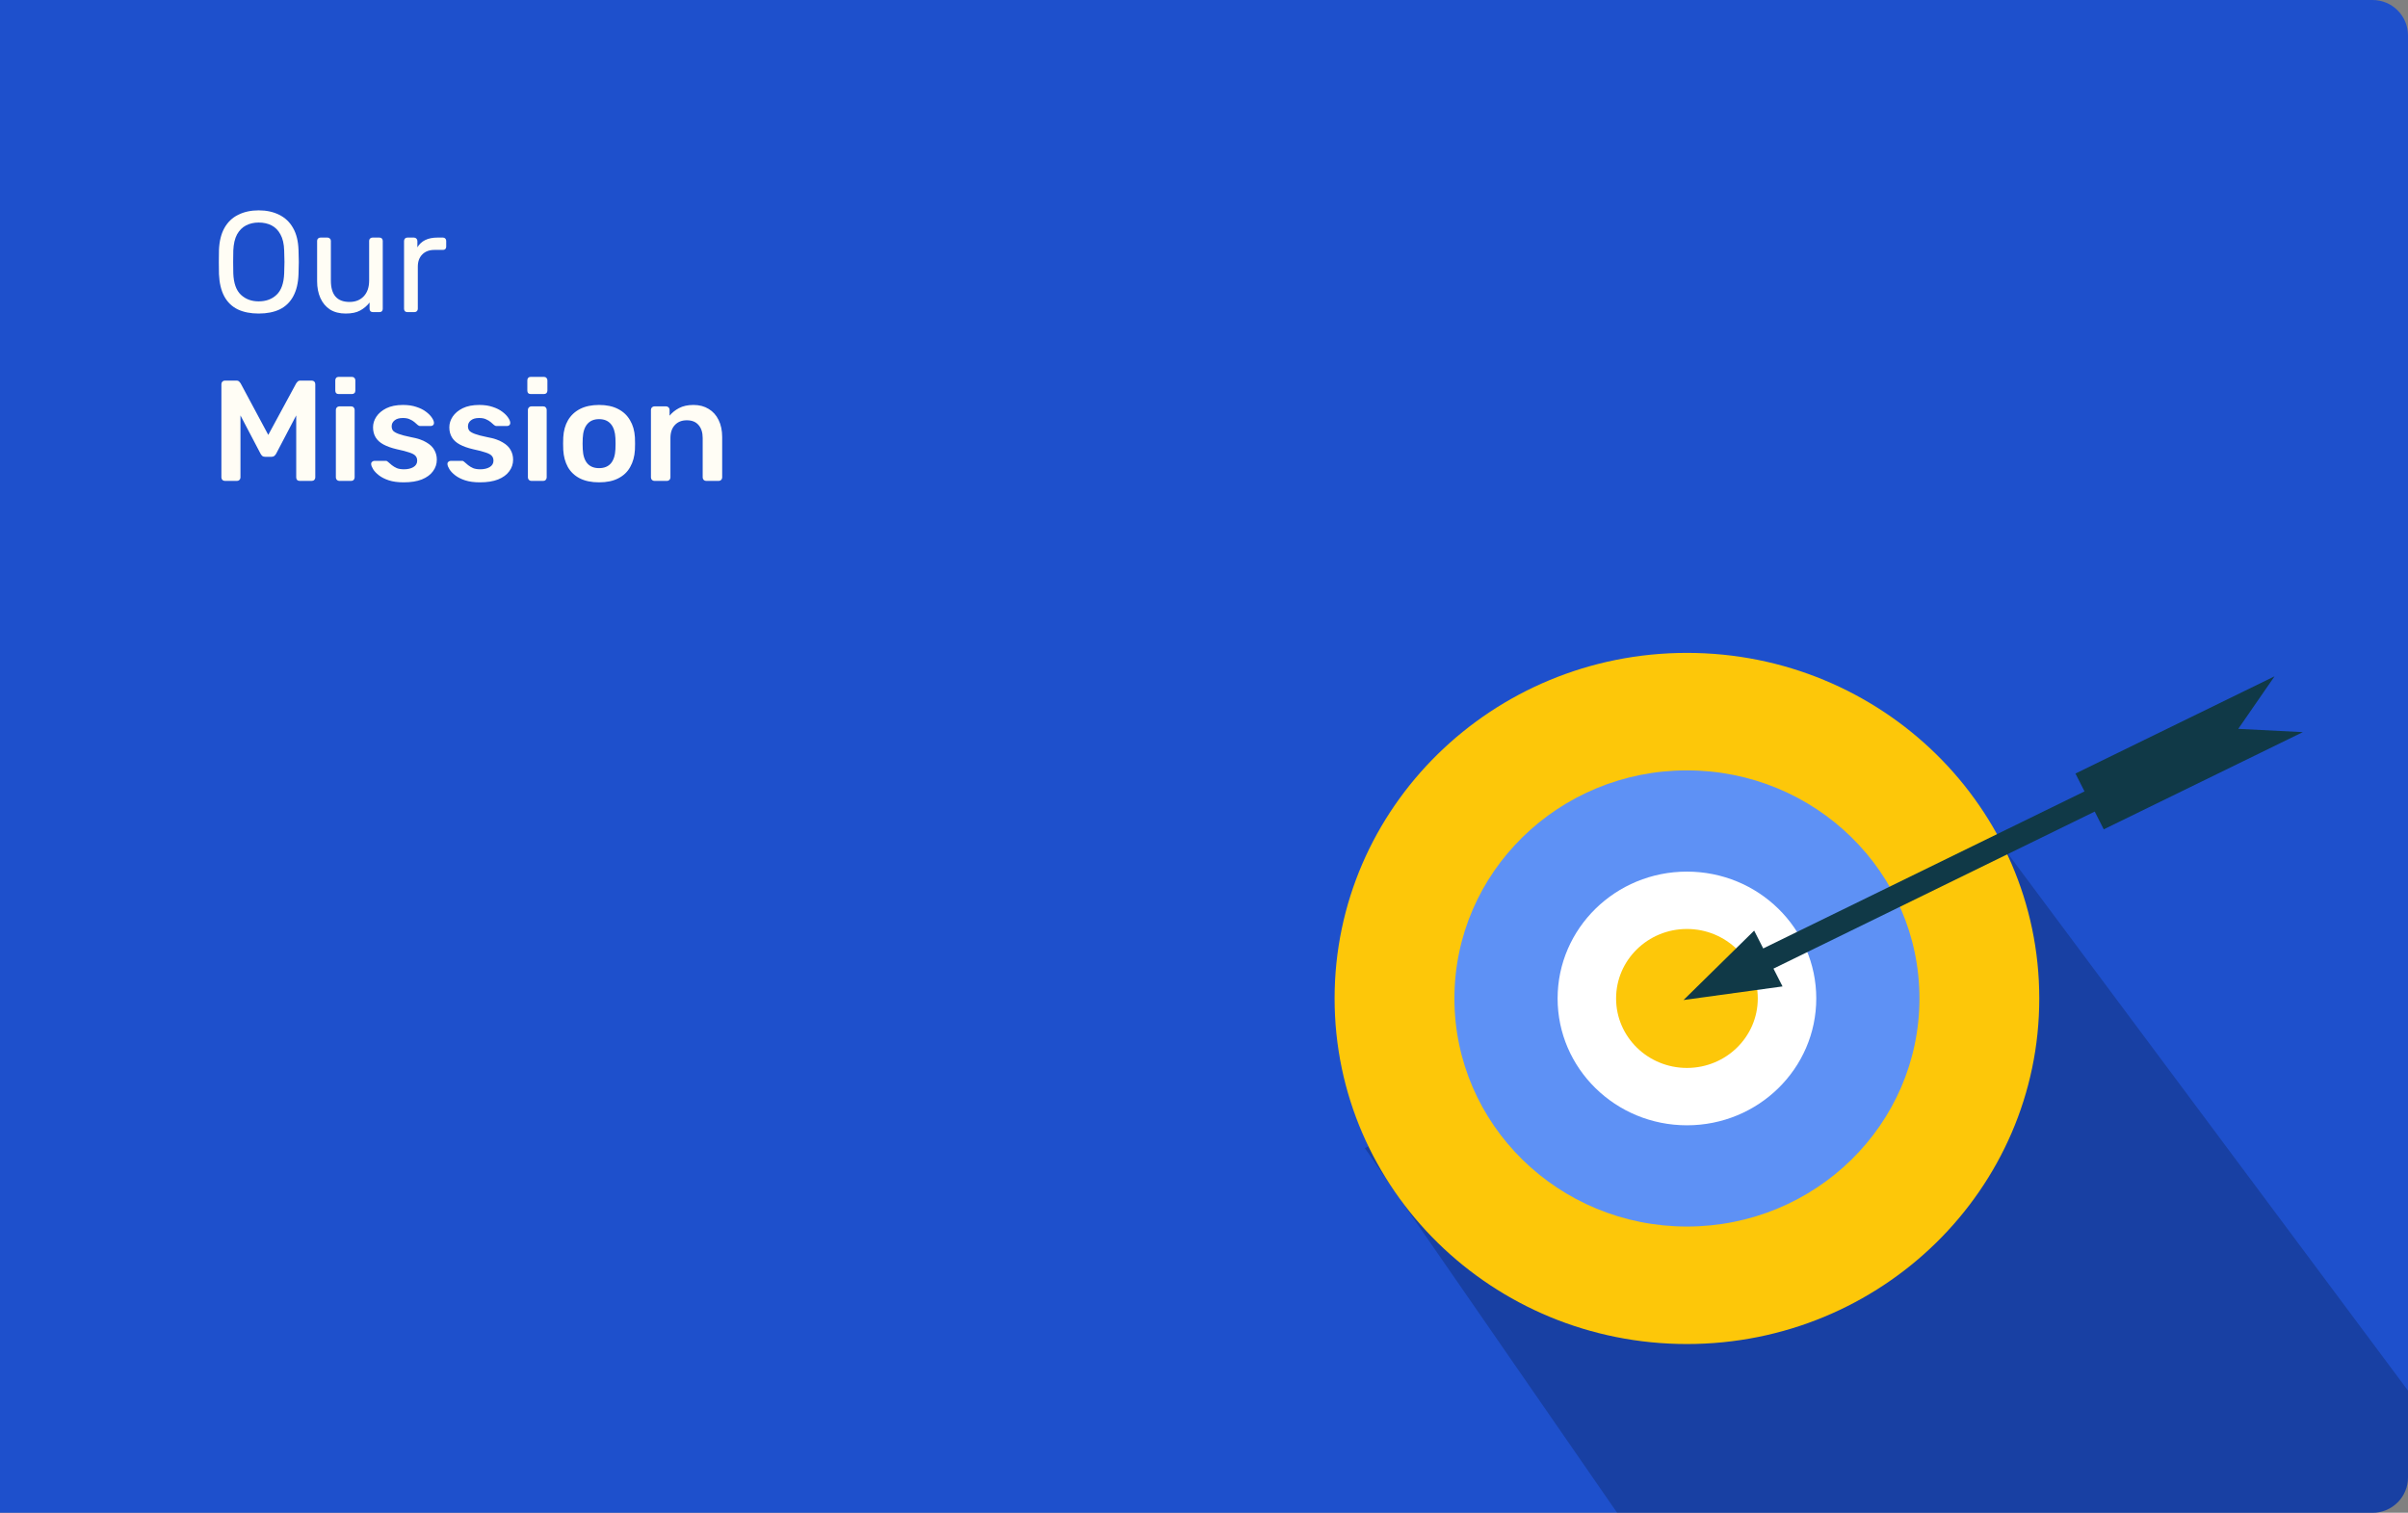
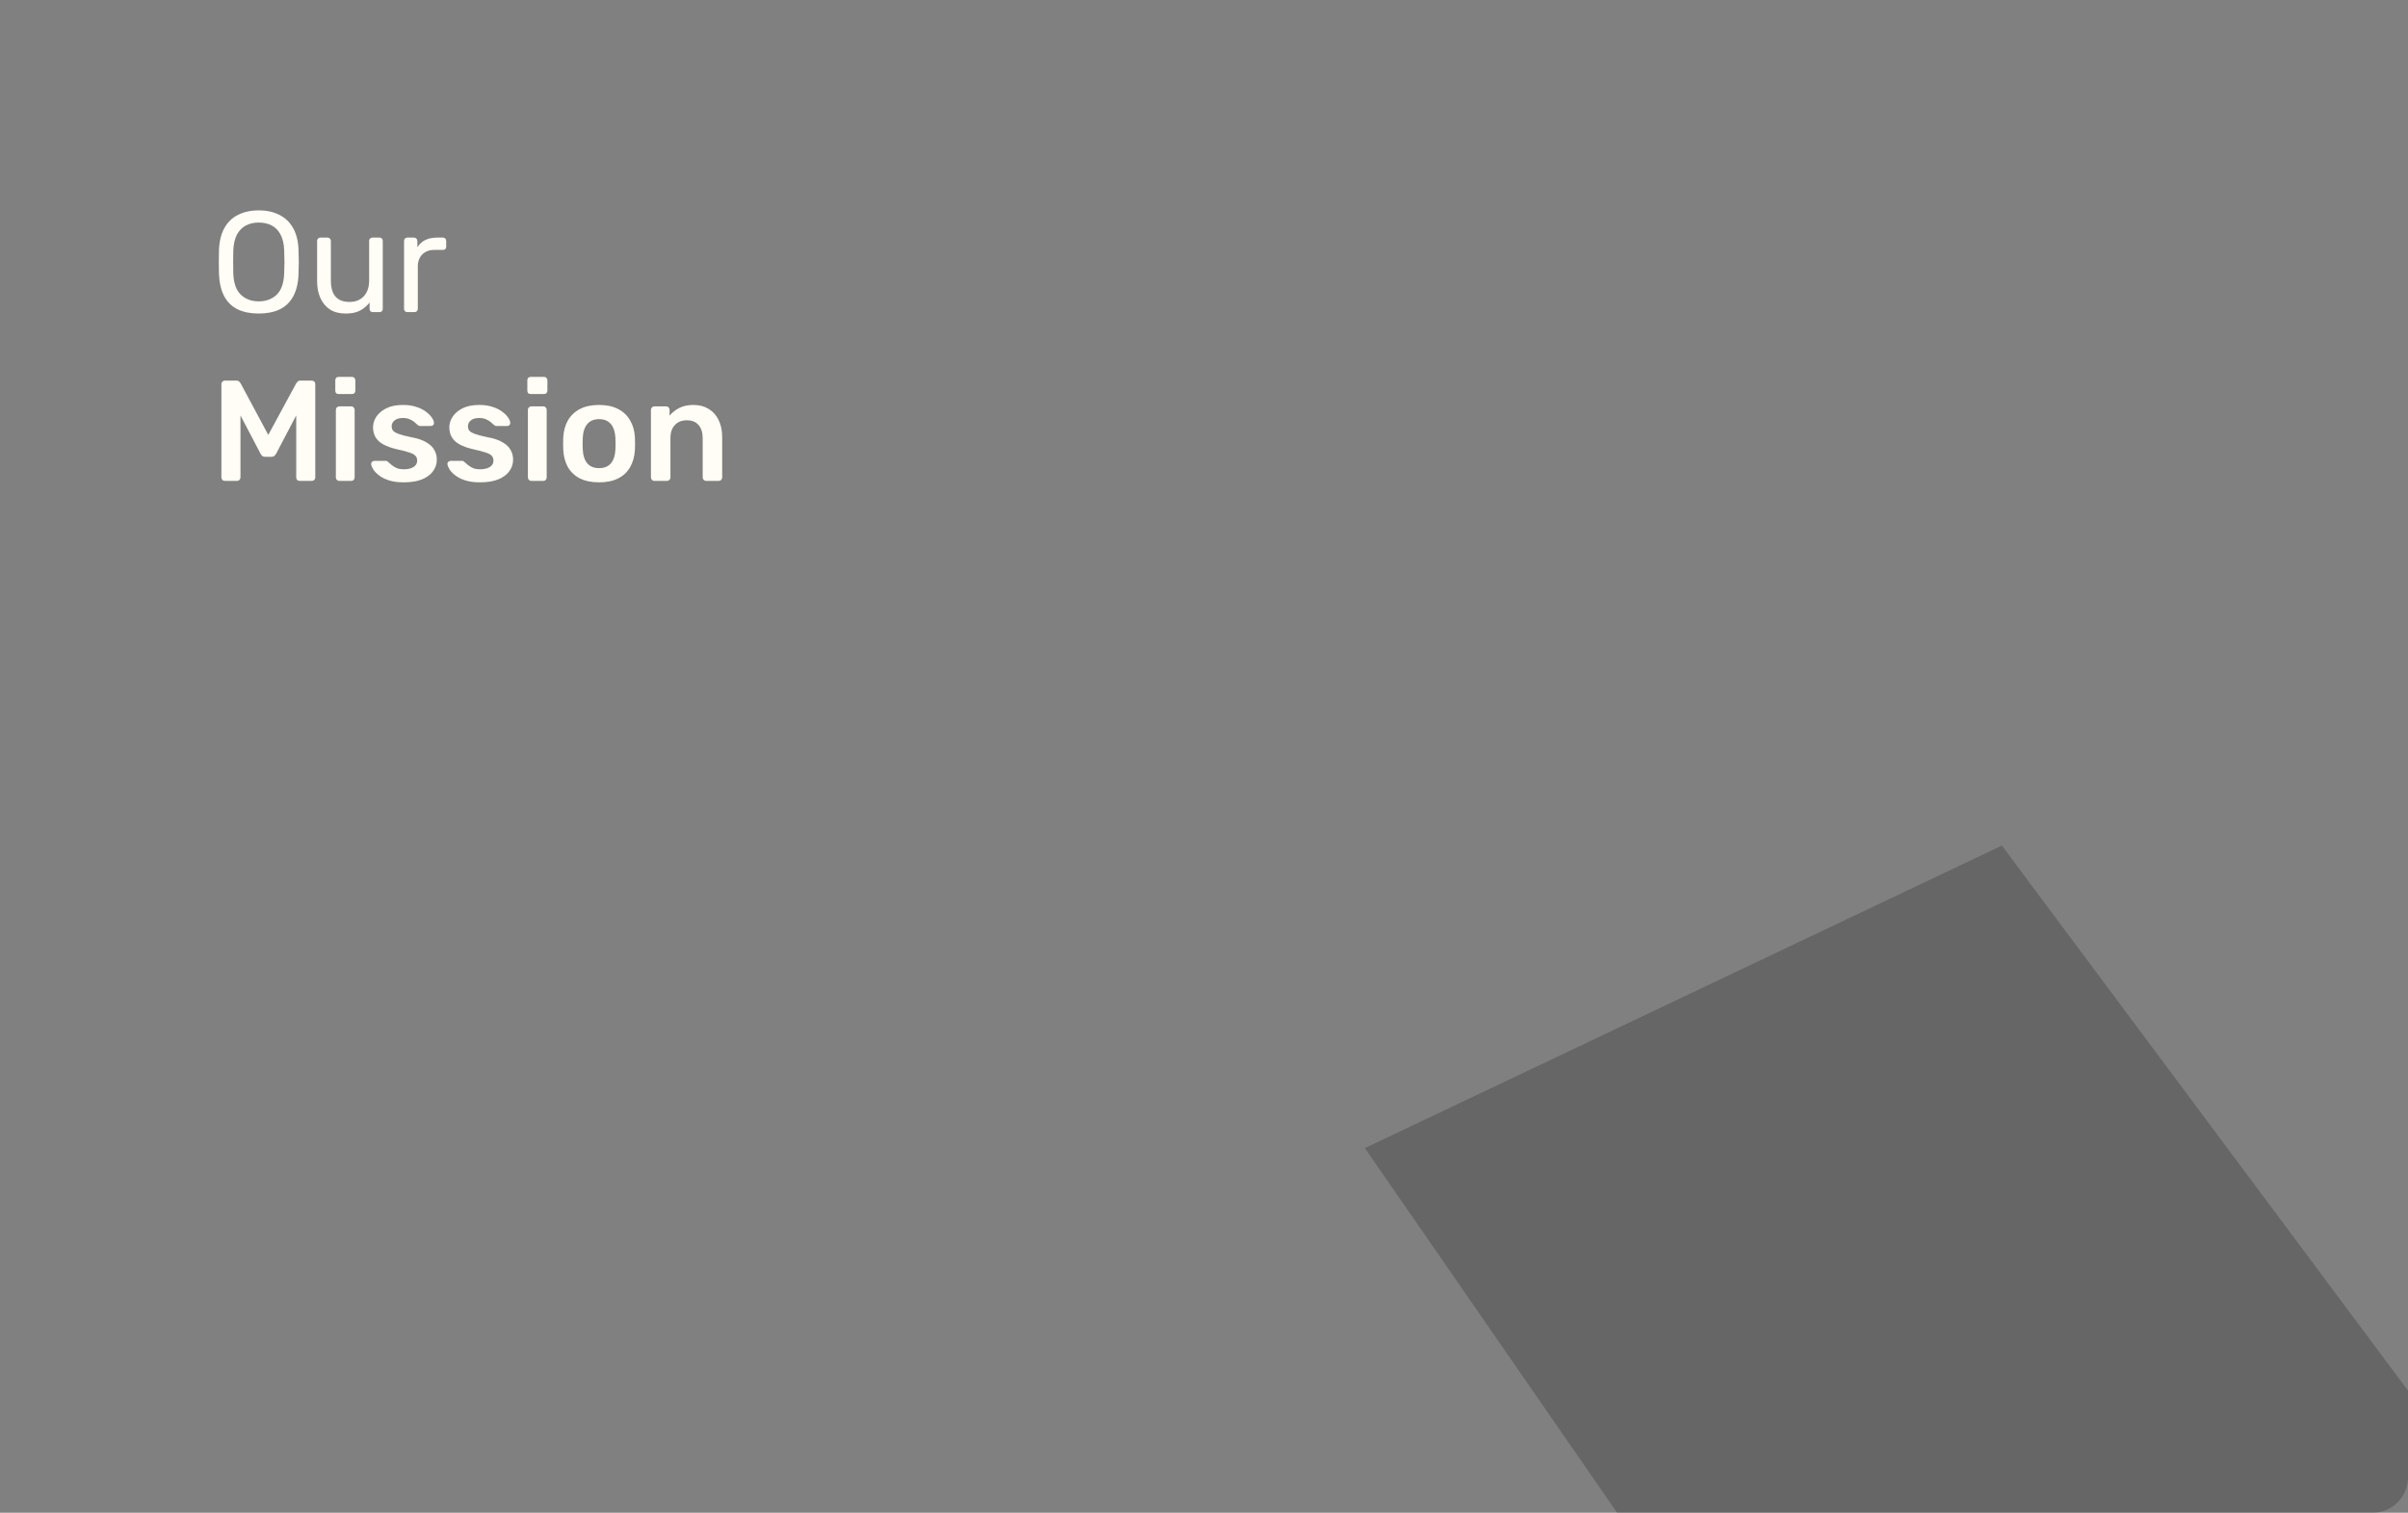
<svg xmlns="http://www.w3.org/2000/svg" width="756" height="475" viewBox="0 0 756 475" fill="none">
  <rect x="0" y="0" width="756" height="475" fill="#808080" stroke="none" />
-   <path d="M756 463.88C756 470.021 751.021 475 744.88 475L-6.10352e-05 475L-1.73238e-05 -1.75189e-06L744.88 6.01116e-05C751.021 6.06217e-05 756 4.979 756 11.12L756 463.88Z" fill="#1E50CC" />
  <path d="M81.21 98.45C78.66 98.45 76.47 98.015 74.64 97.145C72.81 96.245 71.4 94.88 70.41 93.05C69.42 91.19 68.865 88.865 68.745 86.075C68.715 84.755 68.7 83.495 68.7 82.295C68.7 81.065 68.715 79.79 68.745 78.47C68.865 75.71 69.435 73.415 70.455 71.585C71.505 69.725 72.945 68.345 74.775 67.445C76.635 66.515 78.78 66.05 81.21 66.05C83.67 66.05 85.815 66.515 87.645 67.445C89.505 68.345 90.96 69.725 92.01 71.585C93.06 73.415 93.63 75.71 93.72 78.47C93.78 79.79 93.81 81.065 93.81 82.295C93.81 83.495 93.78 84.755 93.72 86.075C93.63 88.865 93.075 91.19 92.055 93.05C91.065 94.88 89.655 96.245 87.825 97.145C85.995 98.015 83.79 98.45 81.21 98.45ZM81.21 94.625C83.52 94.625 85.395 93.935 86.835 92.555C88.305 91.175 89.1 88.94 89.22 85.85C89.28 84.5 89.31 83.3 89.31 82.25C89.31 81.17 89.28 79.97 89.22 78.65C89.16 76.58 88.77 74.9 88.05 73.61C87.36 72.32 86.43 71.375 85.26 70.775C84.09 70.175 82.74 69.875 81.21 69.875C79.74 69.875 78.42 70.175 77.25 70.775C76.08 71.375 75.135 72.32 74.415 73.61C73.725 74.9 73.335 76.58 73.245 78.65C73.215 79.97 73.2 81.17 73.2 82.25C73.2 83.3 73.215 84.5 73.245 85.85C73.365 88.94 74.16 91.175 75.63 92.555C77.1 93.935 78.96 94.625 81.21 94.625ZM108.514 98.45C106.594 98.45 104.959 98.03 103.609 97.19C102.289 96.32 101.284 95.12 100.594 93.59C99.904 92.06 99.559 90.305 99.559 88.325V75.635C99.559 75.335 99.649 75.095 99.829 74.915C100.039 74.705 100.294 74.6 100.594 74.6H102.844C103.144 74.6 103.384 74.705 103.564 74.915C103.774 75.095 103.879 75.335 103.879 75.635V88.1C103.879 92.57 105.829 94.805 109.729 94.805C111.589 94.805 113.074 94.22 114.184 93.05C115.324 91.85 115.894 90.2 115.894 88.1V75.635C115.894 75.335 115.984 75.095 116.164 74.915C116.374 74.705 116.629 74.6 116.929 74.6H119.134C119.464 74.6 119.719 74.705 119.899 74.915C120.079 75.095 120.169 75.335 120.169 75.635V96.965C120.169 97.265 120.079 97.52 119.899 97.73C119.719 97.91 119.464 98 119.134 98H117.064C116.764 98 116.509 97.91 116.299 97.73C116.119 97.52 116.029 97.265 116.029 96.965V94.985C115.219 96.035 114.229 96.875 113.059 97.505C111.919 98.135 110.404 98.45 108.514 98.45ZM127.889 98C127.589 98 127.334 97.91 127.124 97.73C126.944 97.52 126.854 97.265 126.854 96.965V75.68C126.854 75.38 126.944 75.125 127.124 74.915C127.334 74.705 127.589 74.6 127.889 74.6H129.959C130.259 74.6 130.514 74.705 130.724 74.915C130.934 75.125 131.039 75.38 131.039 75.68V77.66C131.639 76.64 132.464 75.875 133.514 75.365C134.564 74.855 135.824 74.6 137.294 74.6H139.094C139.394 74.6 139.634 74.705 139.814 74.915C139.994 75.095 140.084 75.335 140.084 75.635V77.48C140.084 77.78 139.994 78.02 139.814 78.2C139.634 78.38 139.394 78.47 139.094 78.47H136.394C134.774 78.47 133.499 78.95 132.569 79.91C131.639 80.84 131.174 82.115 131.174 83.735V96.965C131.174 97.265 131.069 97.52 130.859 97.73C130.649 97.91 130.394 98 130.094 98H127.889ZM70.635 151C70.305 151 70.035 150.895 69.825 150.685C69.615 150.475 69.51 150.22 69.51 149.92V120.625C69.51 120.295 69.615 120.025 69.825 119.815C70.035 119.605 70.305 119.5 70.635 119.5H74.19C74.61 119.5 74.925 119.62 75.135 119.86C75.345 120.07 75.48 120.235 75.54 120.355L84.225 136.555L93 120.355C93.06 120.235 93.195 120.07 93.405 119.86C93.615 119.62 93.93 119.5 94.35 119.5H97.86C98.19 119.5 98.46 119.605 98.67 119.815C98.88 120.025 98.985 120.295 98.985 120.625V149.92C98.985 150.22 98.88 150.475 98.67 150.685C98.46 150.895 98.19 151 97.86 151H94.08C93.75 151 93.48 150.895 93.27 150.685C93.09 150.475 93 150.22 93 149.92V130.435L86.7 142.45C86.55 142.72 86.355 142.96 86.115 143.17C85.875 143.35 85.56 143.44 85.17 143.44H83.325C82.905 143.44 82.575 143.35 82.335 143.17C82.125 142.96 81.945 142.72 81.795 142.45L75.495 130.435V149.92C75.495 150.22 75.39 150.475 75.18 150.685C74.97 150.895 74.715 151 74.415 151H70.635ZM106.525 151C106.225 151 105.97 150.895 105.76 150.685C105.55 150.475 105.445 150.22 105.445 149.92V128.68C105.445 128.38 105.55 128.125 105.76 127.915C105.97 127.705 106.225 127.6 106.525 127.6H110.26C110.59 127.6 110.845 127.705 111.025 127.915C111.235 128.125 111.34 128.38 111.34 128.68V149.92C111.34 150.22 111.235 150.475 111.025 150.685C110.845 150.895 110.59 151 110.26 151H106.525ZM106.345 123.73C106.015 123.73 105.745 123.64 105.535 123.46C105.355 123.25 105.265 122.98 105.265 122.65V119.41C105.265 119.11 105.355 118.855 105.535 118.645C105.745 118.435 106.015 118.33 106.345 118.33H110.44C110.77 118.33 111.04 118.435 111.25 118.645C111.46 118.855 111.565 119.11 111.565 119.41V122.65C111.565 122.98 111.46 123.25 111.25 123.46C111.04 123.64 110.77 123.73 110.44 123.73H106.345ZM126.702 151.45C124.902 151.45 123.357 151.24 122.067 150.82C120.807 150.4 119.772 149.875 118.962 149.245C118.152 148.615 117.552 147.985 117.162 147.355C116.772 146.725 116.562 146.2 116.532 145.78C116.502 145.45 116.592 145.195 116.802 145.015C117.042 144.805 117.297 144.7 117.567 144.7H121.122C121.242 144.7 121.347 144.715 121.437 144.745C121.527 144.775 121.647 144.865 121.797 145.015C122.187 145.345 122.592 145.69 123.012 146.05C123.462 146.41 123.987 146.725 124.587 146.995C125.187 147.235 125.937 147.355 126.837 147.355C128.007 147.355 128.982 147.13 129.762 146.68C130.572 146.2 130.977 145.525 130.977 144.655C130.977 144.025 130.797 143.515 130.437 143.125C130.107 142.735 129.477 142.39 128.547 142.09C127.617 141.76 126.297 141.415 124.587 141.055C122.907 140.665 121.512 140.17 120.402 139.57C119.292 138.97 118.467 138.22 117.927 137.32C117.387 136.42 117.117 135.37 117.117 134.17C117.117 133 117.462 131.89 118.152 130.84C118.872 129.76 119.922 128.875 121.302 128.185C122.712 127.495 124.452 127.15 126.522 127.15C128.142 127.15 129.552 127.36 130.752 127.78C131.952 128.17 132.942 128.665 133.722 129.265C134.532 129.865 135.147 130.48 135.567 131.11C135.987 131.71 136.212 132.235 136.242 132.685C136.272 133.015 136.182 133.285 135.972 133.495C135.762 133.675 135.522 133.765 135.252 133.765H131.922C131.772 133.765 131.637 133.735 131.517 133.675C131.397 133.615 131.277 133.54 131.157 133.45C130.827 133.15 130.467 132.835 130.077 132.505C129.687 132.175 129.207 131.89 128.637 131.65C128.097 131.38 127.377 131.245 126.477 131.245C125.337 131.245 124.467 131.5 123.867 132.01C123.267 132.49 122.967 133.105 122.967 133.855C122.967 134.365 123.102 134.815 123.372 135.205C123.672 135.565 124.257 135.91 125.127 136.24C125.997 136.57 127.317 136.915 129.087 137.275C131.097 137.635 132.687 138.175 133.857 138.895C135.057 139.585 135.897 140.395 136.377 141.325C136.887 142.225 137.142 143.23 137.142 144.34C137.142 145.69 136.737 146.905 135.927 147.985C135.147 149.065 133.977 149.92 132.417 150.55C130.887 151.15 128.982 151.45 126.702 151.45ZM150.652 151.45C148.852 151.45 147.307 151.24 146.017 150.82C144.757 150.4 143.722 149.875 142.912 149.245C142.102 148.615 141.502 147.985 141.112 147.355C140.722 146.725 140.512 146.2 140.482 145.78C140.452 145.45 140.542 145.195 140.752 145.015C140.992 144.805 141.247 144.7 141.517 144.7H145.072C145.192 144.7 145.297 144.715 145.387 144.745C145.477 144.775 145.597 144.865 145.747 145.015C146.137 145.345 146.542 145.69 146.962 146.05C147.412 146.41 147.937 146.725 148.537 146.995C149.137 147.235 149.887 147.355 150.787 147.355C151.957 147.355 152.932 147.13 153.712 146.68C154.522 146.2 154.927 145.525 154.927 144.655C154.927 144.025 154.747 143.515 154.387 143.125C154.057 142.735 153.427 142.39 152.497 142.09C151.567 141.76 150.247 141.415 148.537 141.055C146.857 140.665 145.462 140.17 144.352 139.57C143.242 138.97 142.417 138.22 141.877 137.32C141.337 136.42 141.067 135.37 141.067 134.17C141.067 133 141.412 131.89 142.102 130.84C142.822 129.76 143.872 128.875 145.252 128.185C146.662 127.495 148.402 127.15 150.472 127.15C152.092 127.15 153.502 127.36 154.702 127.78C155.902 128.17 156.892 128.665 157.672 129.265C158.482 129.865 159.097 130.48 159.517 131.11C159.937 131.71 160.162 132.235 160.192 132.685C160.222 133.015 160.132 133.285 159.922 133.495C159.712 133.675 159.472 133.765 159.202 133.765H155.872C155.722 133.765 155.587 133.735 155.467 133.675C155.347 133.615 155.227 133.54 155.107 133.45C154.777 133.15 154.417 132.835 154.027 132.505C153.637 132.175 153.157 131.89 152.587 131.65C152.047 131.38 151.327 131.245 150.427 131.245C149.287 131.245 148.417 131.5 147.817 132.01C147.217 132.49 146.917 133.105 146.917 133.855C146.917 134.365 147.052 134.815 147.322 135.205C147.622 135.565 148.207 135.91 149.077 136.24C149.947 136.57 151.267 136.915 153.037 137.275C155.047 137.635 156.637 138.175 157.807 138.895C159.007 139.585 159.847 140.395 160.327 141.325C160.837 142.225 161.092 143.23 161.092 144.34C161.092 145.69 160.687 146.905 159.877 147.985C159.097 149.065 157.927 149.92 156.367 150.55C154.837 151.15 152.932 151.45 150.652 151.45ZM166.818 151C166.518 151 166.263 150.895 166.053 150.685C165.843 150.475 165.738 150.22 165.738 149.92V128.68C165.738 128.38 165.843 128.125 166.053 127.915C166.263 127.705 166.518 127.6 166.818 127.6H170.553C170.883 127.6 171.138 127.705 171.318 127.915C171.528 128.125 171.633 128.38 171.633 128.68V149.92C171.633 150.22 171.528 150.475 171.318 150.685C171.138 150.895 170.883 151 170.553 151H166.818ZM166.638 123.73C166.308 123.73 166.038 123.64 165.828 123.46C165.648 123.25 165.558 122.98 165.558 122.65V119.41C165.558 119.11 165.648 118.855 165.828 118.645C166.038 118.435 166.308 118.33 166.638 118.33H170.733C171.063 118.33 171.333 118.435 171.543 118.645C171.753 118.855 171.858 119.11 171.858 119.41V122.65C171.858 122.98 171.753 123.25 171.543 123.46C171.333 123.64 171.063 123.73 170.733 123.73H166.638ZM188.085 151.45C185.685 151.45 183.66 151.03 182.01 150.19C180.39 149.35 179.145 148.165 178.275 146.635C177.435 145.105 176.955 143.32 176.835 141.28C176.805 140.74 176.79 140.08 176.79 139.3C176.79 138.52 176.805 137.86 176.835 137.32C176.955 135.25 177.45 133.465 178.32 131.965C179.22 130.435 180.48 129.25 182.1 128.41C183.75 127.57 185.745 127.15 188.085 127.15C190.425 127.15 192.405 127.57 194.025 128.41C195.675 129.25 196.935 130.435 197.805 131.965C198.705 133.465 199.215 135.25 199.335 137.32C199.365 137.86 199.38 138.52 199.38 139.3C199.38 140.08 199.365 140.74 199.335 141.28C199.215 143.32 198.72 145.105 197.85 146.635C197.01 148.165 195.765 149.35 194.115 150.19C192.495 151.03 190.485 151.45 188.085 151.45ZM188.085 146.995C189.675 146.995 190.905 146.5 191.775 145.51C192.645 144.49 193.125 143.005 193.215 141.055C193.245 140.605 193.26 140.02 193.26 139.3C193.26 138.58 193.245 137.995 193.215 137.545C193.125 135.625 192.645 134.155 191.775 133.135C190.905 132.115 189.675 131.605 188.085 131.605C186.495 131.605 185.265 132.115 184.395 133.135C183.525 134.155 183.045 135.625 182.955 137.545C182.925 137.995 182.91 138.58 182.91 139.3C182.91 140.02 182.925 140.605 182.955 141.055C183.045 143.005 183.525 144.49 184.395 145.51C185.265 146.5 186.495 146.995 188.085 146.995ZM205.446 151C205.146 151 204.891 150.895 204.681 150.685C204.471 150.475 204.366 150.22 204.366 149.92V128.68C204.366 128.38 204.471 128.125 204.681 127.915C204.891 127.705 205.146 127.6 205.446 127.6H209.136C209.436 127.6 209.691 127.705 209.901 127.915C210.111 128.125 210.216 128.38 210.216 128.68V130.525C210.996 129.565 211.986 128.77 213.186 128.14C214.416 127.48 215.931 127.15 217.731 127.15C219.561 127.15 221.151 127.57 222.501 128.41C223.851 129.22 224.886 130.375 225.606 131.875C226.356 133.375 226.731 135.175 226.731 137.275V149.92C226.731 150.22 226.626 150.475 226.416 150.685C226.206 150.895 225.951 151 225.651 151H221.691C221.391 151 221.136 150.895 220.926 150.685C220.716 150.475 220.611 150.22 220.611 149.92V137.545C220.611 135.805 220.176 134.44 219.306 133.45C218.466 132.46 217.236 131.965 215.616 131.965C214.056 131.965 212.811 132.46 211.881 133.45C210.951 134.44 210.486 135.805 210.486 137.545V149.92C210.486 150.22 210.381 150.475 210.171 150.685C209.961 150.895 209.706 151 209.406 151H205.446Z" fill="#FFFDF5" />
  <g clip-path="url(#clip0_8_92)">
    <path d="M815.5 516.5L628.5 265.5L428.5 360.5L658.5 693L801.5 810L815.5 516.5Z" fill="black" fill-opacity="0.2" />
  </g>
  <g clip-path="url(#clip1_8_92)">
    <path d="M529.619 422.014C590.713 422.014 640.239 373.434 640.239 313.507C640.239 253.58 590.713 205 529.619 205C468.526 205 419 253.58 419 313.507C419 373.434 468.526 422.014 529.619 422.014Z" fill="#FDC709" />
    <path d="M529.619 385.122C569.936 385.122 602.619 353.059 602.619 313.507C602.619 273.955 569.936 241.892 529.619 241.892C489.303 241.892 456.62 273.955 456.62 313.507C456.62 353.059 489.303 385.122 529.619 385.122Z" fill="#5E91F5" />
    <path d="M529.619 353.335C552.044 353.335 570.222 335.504 570.222 313.507C570.222 291.51 552.044 273.679 529.619 273.679C507.194 273.679 489.016 291.51 489.016 313.507C489.016 335.504 507.194 353.335 529.619 353.335Z" fill="white" />
    <path d="M529.619 335.323C541.903 335.323 551.861 325.556 551.861 313.507C551.861 301.458 541.903 291.691 529.619 291.691C517.336 291.691 507.378 301.458 507.378 313.507C507.378 325.556 517.336 335.323 529.619 335.323Z" fill="#FDC709" />
    <path d="M657.648 254.827L660.477 260.407L722.986 229.879L702.705 228.858L714.106 212.356L651.597 242.884L654.441 248.492L553.57 297.802L550.726 292.208L528.555 313.996L559.634 309.731L556.791 304.137L657.648 254.827Z" fill="#103947" />
  </g>
  <defs>
    <clipPath id="clip0_8_92">
      <path d="M756 261H404V475H744.88C751.021 475 756 470.021 756 463.88V261Z" fill="white" />
    </clipPath>
    <clipPath id="clip1_8_92">
-       <rect width="304" height="217" fill="white" transform="translate(419 205)" />
-     </clipPath>
+       </clipPath>
  </defs>
</svg>